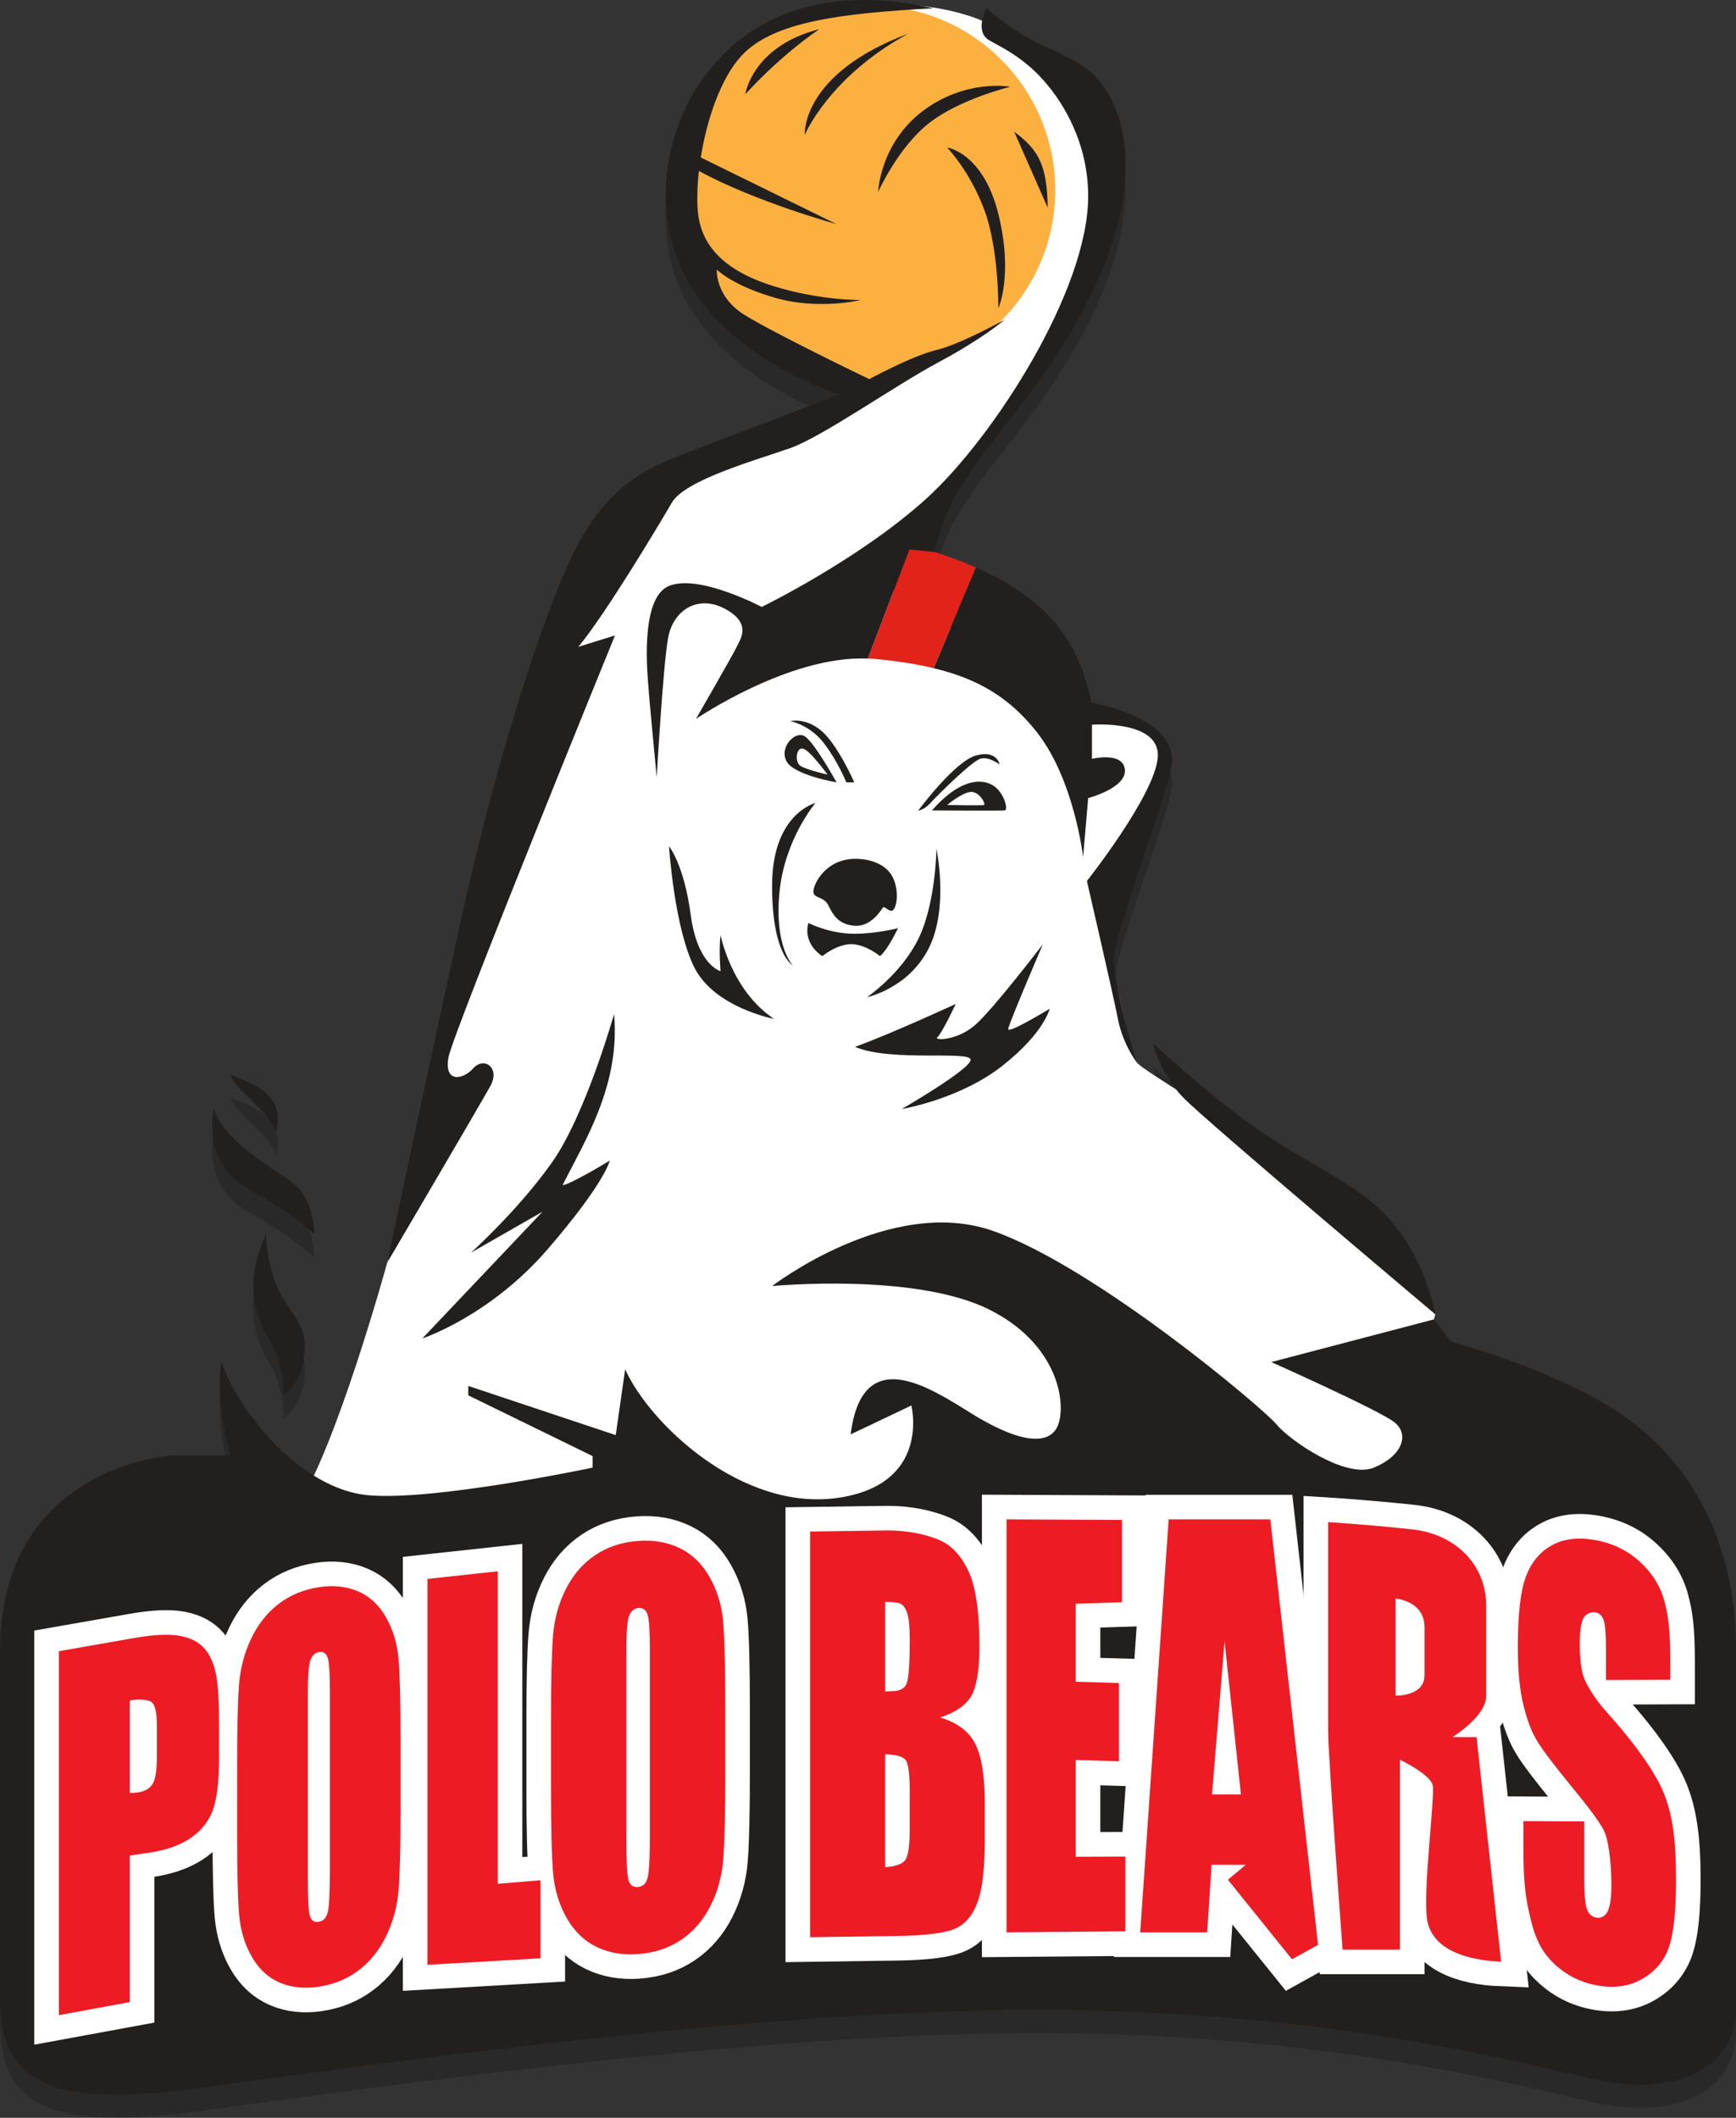
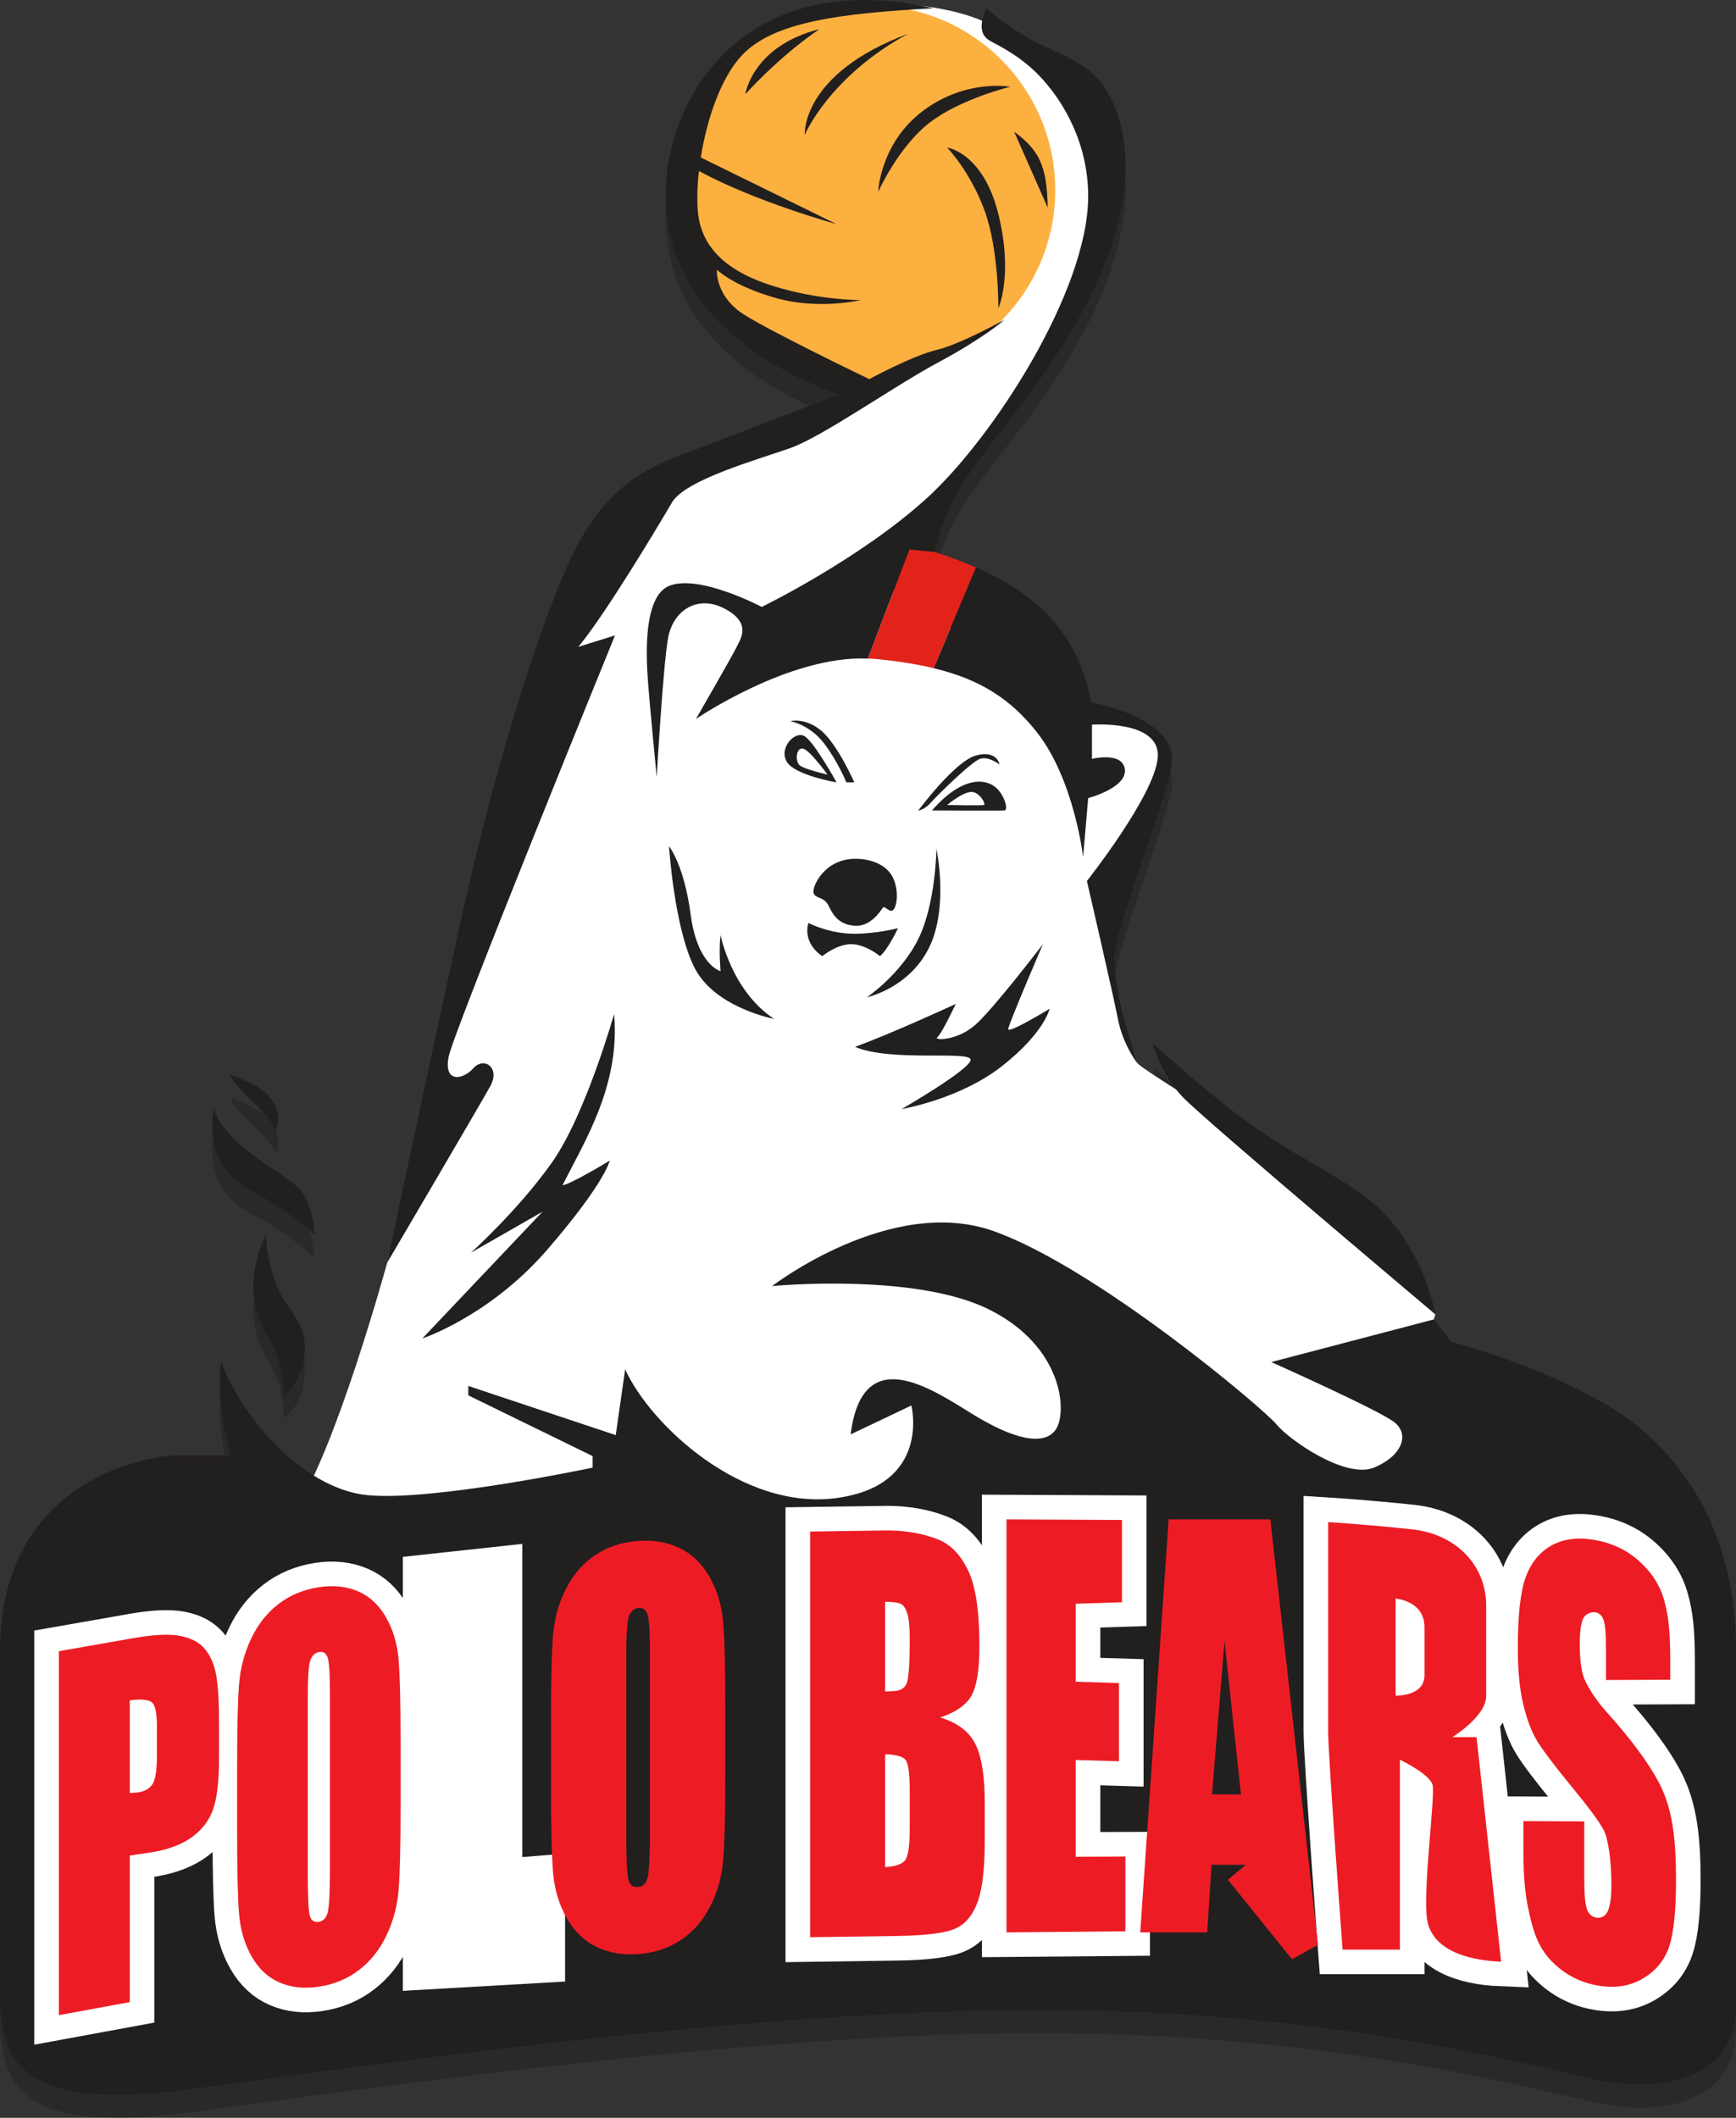
<svg xmlns="http://www.w3.org/2000/svg" version="1.1" x="0px" y="0px" width="150.125px" height="183.075px" viewBox="0 0 150.125 183.075" enable-background="new 0 0 150.125 183.075" xml:space="preserve">
  <rect x="0" y="0" width="150.125" height="183.075" fill="#333333" stroke="none" />
  <g id="_x3C_Í_xBC__xB2_ã_x3E_" opacity="0.2">
    <g>
      <path d="M139.625,123.871c-5.938-3.75-14.125-5.875-14.125-5.875l-1.5-1.938l0.125-0.438c0,0-1.063-6.375-5.938-10.063    c-2.646-2.002-5.446-3.269-8.789-5.498c-2.813-1.876-6.026-4.536-9.711-7.877c0,0,0.5,2.088,2.026,4.002    c-1.873-1.189-3.237-2.087-3.398-2.327c0,0-1.97-6.291-1.97-8.862s4.541-13.896,4.979-16.905s-3.611-4.705-6.948-5.361    c-1.067-5.34-3.845-8.982-9.975-11.668c-1.092-0.479-2.277-0.93-3.593-1.352c1.095-4.212,1.915-5.58,6.894-11.926    s9.464-13.951,9.628-21.117c0.059-2.551-0.486-5.679-2.417-7.862c-1.468-1.66-4.078-2.451-5.761-3.388    c-2.321-1.293-3.838-2.71-3.838-2.71s-0.272,0.499-0.381,1.095c-1.672-0.724-3.668-1.101-5.208-1.292    c-5.847-1.158-12.477-0.563-17.243,4.256c-5.033,5.088-6.784,13.896-2.462,20.406s12.583,8.917,12.583,8.917    s-9.41,3.61-12.856,4.923s-7.331,2.681-10.449,9.41s-6.838,19.53-9.081,29.542s-6.729,31.183-6.729,31.183    s-3.222,11.758-6.337,18.407c-3.745-2.323-6.856-6.543-8.025-9.869c-0.5,3.875,0.813,8.125,0.813,8.125s-3.313,0-4.75,0    S0,129.308,0,144.746s0,23.313,0,29.688s2.438,10.063,16.813,8.125s47.938-6.813,72.813-6.813s41.375,4.486,48.25,5.993    s12.25-0.743,12.25-6.181s0-21.188,0-31.063S145.563,127.621,139.625,123.871z" />
      <path d="M26.354,118.246c-0.05-1.902-1.272-2.771-2.223-4.654c-0.632-1.253-1.144-3.456-1.11-4.888    c-1.75,3.668-1.25,6.625,0.208,9.001s1.292,4.916,1.292,4.916S26.438,121.413,26.354,118.246z" />
      <path d="M21.908,105.038c3.012,1.584,5.28,3.666,5.28,3.666s-0.042-2.708-1.458-4.083s-6.208-3.583-7.25-6.792    C17.979,100.954,18.896,103.455,21.908,105.038z" />
      <path d="M23.854,99.829c0.75-2.375-1.018-3.625-1.946-4.083s-1.97-0.85-1.97-0.85C20.146,96.063,23.354,98.121,23.854,99.829z" />
    </g>
  </g>
  <g id="_x3C_Í_xBC__xB2_ã_x3E__copy">
    <path fill="#FFFFFF" d="M124.642,118.274L124,114.058l0.125-0.438c0,0-8.421-10.409-13.233-13.597s-12.186-7.584-12.576-8.166   s-2.799-10.397-2.799-13.022s5.188-10.912,5.125-13.644s-7.625-3.856-7.625-3.856L75.043,49.524l3.601-2.033   c0,0,11.435-15.657,13.997-20.843s2.813-13.249,1.375-16.812s-7.5-7.314-7.5-7.314l-0.788-0.339   c-3.227-1.765-8.467-1.875-8.467-1.875s-3.87,5.528-3.932,13.903s2.61,18.162,2.61,18.162s-4.86,3.963-9.422,5.463   s-10.313,4.936-13.438,9.655s-8.625,19.22-8.625,19.22l-4.625,16.743l-6.342,25.69c0,0-4.471,16.316-7.971,21.379s7,7.938,17,7.938   s49.976,1.273,59.125,1.25s22.438-6.375,23.625-9.25S124.642,118.274,124.642,118.274z" />
    <path fill="#221F1F" d="M66.771,111.175c0,0,12.292-1.18,18.729,2.008s6.813,8.875,5.813,10.375s-3.688,0.875-7.313-1.375   s-9.438-6.125-10.438,1.813c4.625-2.188,5.25-2.5,5.25-2.5s1.75,6.875-6.438,8s-16.125-6.313-18.313-11.125   c-0.813,5.688-0.813,5.688-0.813,5.688l-12.75-4.25v0.813l10.75,5.25v1c0,0-13.875,2.938-19.5,2.375s-11-6.938-12.625-11.563   c-0.5,3.875,0.813,8.125,0.813,8.125s-3.313,0-4.75,0S0,127.308,0,142.746s0,23.313,0,29.688s2.438,10.063,16.813,8.125   s47.938-6.813,72.813-6.813s41.375,4.486,48.25,5.993s12.25-0.743,12.25-6.181s0-21.188,0-31.063s-4.563-16.875-10.5-20.625   s-14.125-5.875-14.125-5.875l-1.5-1.938l-14.063,3.688c0,0,9.25,4.125,10.625,5.188s0.688,2.938-1.75,3.938   s-7.313-2.375-8.438-3.75s-15.616-13.584-24.491-16.709S66.771,111.175,66.771,111.175z" />
    <path fill="#221F1F" d="M24.521,120.621c0,0,0.166-2.54-1.292-4.916s-1.958-5.333-0.208-9.001c-0.033,1.432,0.479,3.635,1.11,4.888   c0.95,1.884,2.172,2.752,2.223,4.654C26.438,119.413,24.521,120.621,24.521,120.621z" />
    <path fill="#FCB040" d="M91.255,16.441c0,4.641-1.981,8.82-5.144,11.737c-1.569,1.447-6.438,3.625-6.929,3.748   c-1.245,0.312-2.825,1.344-4.167,1.344c-0.841,0-1.389-0.931-2.195-1.057c-7.641-1.188-13.489-7.797-13.489-15.771   c0-4.683,1.698-9.31,4.911-12.229c2.834-2.577,6.919-3.732,11.051-3.732C84.108,0.479,91.255,7.626,91.255,16.441z" />
    <path fill="#221F1F" d="M80.974,30.258c-2.078,0.492-5.8,2.517-5.8,2.517s-8.315-3.994-10.832-5.58S61.99,23.31,61.99,23.31   s1.422,1.422,5.143,2.462s7.32,0.164,7.32,0.164s-3.053,0.055-6.828-0.985s-6.948-2.899-7.276-6.674   c-0.087-0.999-0.052-2.208,0.093-3.496c4.914,2.676,11.887,4.59,11.887,4.59l-11.727-5.758c0.524-3.29,1.726-6.854,3.521-8.794   c2.735-2.954,8.589-3.666,16.576-4.103c-6.072-1.422-13.185-1.04-18.217,4.048S55.698,18.66,60.02,25.17s12.583,8.917,12.583,8.917   s-9.41,3.61-12.856,4.923s-7.331,2.681-10.449,9.41s-6.838,19.53-9.081,29.542s-6.729,31.183-6.729,31.183   s8.041-13.676,8.917-15.263s-0.547-2.571-1.477-1.532s-2.571,1.258-2.134-0.984s14.388-36.435,14.388-36.435s0,0-3.173,0.985   c2.298-2.735,6.948-10.503,8.097-12.473s7.44-3.72,10.23-4.705s8.972-5.361,12.857-7.44s5.689-3.666,5.689-3.666   S83.052,29.766,80.974,30.258z" />
    <path fill="#221F1F" d="M81.903,12.751c0,0,1.97,2.024,3.228,5.416s1.203,8.48,1.203,8.48s1.313-2.845,0-8.151   S81.903,12.751,81.903,12.751z" />
    <path fill="#221F1F" d="M87.702,11.384l2.899,6.565C90.547,14.284,89.836,12.971,87.702,11.384z" />
    <path fill="#221F1F" d="M75.94,16.581c0,0,1.75-3.884,4.431-5.963S87.374,7.5,87.374,7.5s-3.83-0.711-7.55,2.079   S75.94,16.581,75.94,16.581z" />
    <path fill="#221F1F" d="M69.594,11.657c0,0,2.095-5.018,8.933-8.738C69.211,6.405,69.594,11.657,69.594,11.657z" />
    <path fill="#221F1F" d="M64.451,8.156c0,0,2.736-3.119,6.401-5.635C65.038,3.998,64.451,8.156,64.451,8.156z" />
    <path fill="#E2231A" d="M80.809,47.709c-1.039-0.109-2.164-0.218-2.164-0.218l-3.6,9.442c0.188,0.008,0.38,0.004,0.566,0.021   c1.929,0.184,3.62,0.444,5.135,0.809l3.655-8.702C83.31,48.583,82.124,48.131,80.809,47.709z" />
    <path fill="#221F1F" d="M80.809,47.709c1.095-4.212,1.915-5.58,6.894-11.926s9.464-13.951,9.628-21.117   c0.059-2.551-0.486-5.679-2.417-7.862c-1.468-1.66-4.078-2.451-5.761-3.388c-2.321-1.293-3.838-2.71-3.838-2.71   s-1.054,1.905,0.149,2.725c0.535,0.365,2.502,1.171,4.3,3.002c2.245,2.287,4.339,6.004,4.339,10.53   c0,8.151-8.206,20.898-14.005,26.15c-5.799,5.252-14.225,9.355-14.225,9.355s-5.47-2.899-8.042-1.805s-1.806,7.932-1.751,8.808   s0.711,7.714,0.711,7.714s0.546-9.628,0.984-12.036s2.571-3.775,4.924-2.517s1.313,2.626,1.04,3.228s-3.555,6.291-3.555,6.291   s8.074-5.523,14.86-5.218l3.6-9.442C78.645,47.491,79.77,47.601,80.809,47.709z" />
    <path fill="#221F1F" d="M94.376,60.73c-1.067-5.34-3.845-8.982-9.975-11.668l-3.655,8.702c3.9,0.937,6.601,2.583,8.925,5.538   c3.228,4.103,3.994,10.777,3.994,10.777l0.438-5.088c0,0,3.337-0.875,3.173-2.462s-2.845-0.93-2.845-0.93v-2.954   c0,0,5.963-0.437,5.689,2.845s-6.127,10.668-6.127,10.668s2.243,9.684,2.681,11.926s1.642,3.774,1.642,3.774   s-1.97-6.291-1.97-8.862s4.541-13.896,4.979-16.905S97.713,61.387,94.376,60.73z" />
    <path fill="#221F1F" d="M90.188,81.621c0,0-4.292,5.625-5.875,7s-3.625,1.333-3.25,1.042s1.584-2.875,1.584-2.875   s-5.584,2.583-8.709,3.708c3.125,1.333,10.041,0.292,10,1.125s-5.958,4.25-5.958,4.25s4.999-0.833,8.666-3.708   s4.125-4.958,4.125-4.958s-3.625,2.208-3.583,1.75S90.188,81.621,90.188,81.621z" />
    <path fill="#221F1F" d="M80.979,73.371c0,0-0.042,4.667-1.542,7.75s-4.458,5.083-4.458,5.083s3.598-0.752,5.348-4.252   S80.979,73.371,80.979,73.371z" />
-     <path fill="#221F1F" d="M70.521,69.412c0,0-2.708,3.167-3.125,7.833s1.167,6.208,1.167,6.208s-1.833-0.917-1.792-7.021   S70.521,69.412,70.521,69.412z" />
    <path fill="#221F1F" d="M62.313,80.829c-0.167,1.25,0,3.125,0,3.125s-2-0.5-2.583-4.875s-1.875-5.917-1.875-5.917   s0.458,7.125,2.229,10.542s6.854,4.375,6.854,4.375C63.229,85.621,62.313,80.829,62.313,80.829z" />
    <path fill="#221F1F" d="M53.104,87.663c0,0-2.458,8.708-5.375,12.833s-7,7.792-7,7.792l6.188-3.542l-10.396,10.959   c0,0,5.833-1.918,10.833-7.709c5-5.792,5.375-7.667,5.375-7.667s-3.417,2.083-4.083,2.125   C50.604,98.579,53.646,93.788,53.104,87.663z" />
    <path fill="#221F1F" d="M27.188,106.704c0,0-2.268-2.082-5.28-3.666c-3.012-1.583-3.929-4.083-3.429-7.208   c1.042,3.208,5.833,5.417,7.25,6.792S27.188,106.704,27.188,106.704z" />
    <path fill="#221F1F" d="M19.938,92.896c0.208,1.167,3.417,3.225,3.917,4.933c0.75-2.375-1.018-3.625-1.946-4.083   S19.938,92.896,19.938,92.896z" />
    <path fill="#221F1F" d="M86.094,68.058c-0.813-0.688-2.781-1.094-5.5,2c0,0,5.982,0.031,6.288,0S86.906,68.746,86.094,68.058z    M85.094,69.589c-0.188,0.063-3.188,0-3.188,0s1.219-1.031,2-1.125S85.281,69.527,85.094,69.589z" />
    <path fill="#221F1F" d="M79.406,70.072c0,0,0.531-0.056,1.063-0.66s3.563-3.604,4.313-3.823s1.656,0.5,1.656,0.5   s-0.197-1.281-2.036-0.781S79.406,70.072,79.406,70.072z" />
    <path fill="#221F1F" d="M68.344,62.339c0,0,1.688,0.313,2.906,1.906s1.938,3.386,1.938,3.386h0.688c0,0-1.375-3.136-2.766-4.386   S68.344,62.339,68.344,62.339z" />
    <path fill="#221F1F" d="M69.594,63.652c-0.844-0.531-2.25,0.991-1.563,2.183s4.313,1.797,4.313,1.797S70.438,64.183,69.594,63.652z    M69.438,64.714c0.594,0.125,2.125,2.25,2.125,2.25s-1.906-0.438-2.375-0.781S68.844,64.589,69.438,64.714z" />
    <path fill="#221F1F" d="M73.976,74.24c-2.688,0-3.726,2.381-3.632,2.912s0.906,0.344,1.281,1.094s0.813,1.656,2.25,1.781   s2.313-1.344,2.469-1.563s0.594,0.5,0.906,0.188s0.5-1.594,0-2.719S75.413,74.24,73.976,74.24z" />
    <path fill="#221F1F" d="M73.888,80.72c-2.188,0-3.981-0.933-3.981-0.933c-0.5,1.864,1.203,2.864,1.203,2.864   s1.297-1.063,2.547-1.031s2.438,1.031,2.438,1.031c0.656-0.5,1.564-2.412,1.564-2.412S75.763,80.72,73.888,80.72z" />
    <path fill="#221F1F" d="M99.688,90.183c0,0,0.625,2.625,2.625,4.688s21.813,18.75,21.813,18.75s-1.063-6.375-5.938-10.063   c-2.646-2.002-5.446-3.269-8.789-5.498C106.585,96.185,103.372,93.525,99.688,90.183z" />
    <polygon fill="#FFFFFF" stroke="#FFFFFF" stroke-width="4.252" stroke-miterlimit="10" points="93.027,152.143 96.767,152.254    96.767,145.491 93.027,145.379 93.027,138.638 97.023,138.508 97.023,131.393 87.041,131.345 87.041,167.046 97.321,166.957    97.321,160.491 93.027,160.509  " />
    <path fill="#FFFFFF" stroke="#FFFFFF" stroke-width="4.252" stroke-miterlimit="10" d="M33.38,139.809   c-0.61-1.068-1.416-1.816-2.417-2.245c-1-0.428-2.131-0.548-3.389-0.357c-1.325,0.201-2.486,0.683-3.483,1.448   s-1.787,1.765-2.373,2.999c-0.586,1.235-0.934,2.554-1.045,3.956s-0.167,3.769-0.167,7.098v5.671c0,3.413,0.058,5.793,0.174,7.139   c0.116,1.348,0.479,2.556,1.088,3.622c0.61,1.068,1.416,1.817,2.417,2.245c1.001,0.429,2.131,0.548,3.388,0.358   c1.326-0.202,2.487-0.684,3.483-1.449c0.997-0.765,1.787-1.764,2.373-2.999s0.934-2.554,1.045-3.956   c0.111-1.401,0.167-3.767,0.167-7.098v-5.67c0-3.413-0.058-5.793-0.174-7.139C34.352,142.084,33.989,140.876,33.38,139.809z    M28.532,161.504c0,1.951-0.059,3.195-0.174,3.731c-0.116,0.536-0.382,0.836-0.798,0.899c-0.407,0.061-0.666-0.125-0.777-0.559   s-0.167-1.612-0.167-3.537v-15.477c0-1.706,0.084-2.745,0.254-3.119c0.168-0.374,0.414-0.584,0.732-0.633   c0.377-0.057,0.626,0.121,0.748,0.532c0.121,0.411,0.181,1.39,0.181,2.932V161.504z" />
    <polygon fill="#FFFFFF" stroke="#FFFFFF" stroke-width="4.252" stroke-miterlimit="10" points="43.044,135.832 36.965,136.491    36.965,169.849 46.741,169.288 46.741,162.542 43.044,162.843  " />
    <path fill="#FFFFFF" stroke="#FFFFFF" stroke-width="4.252" stroke-miterlimit="10" d="M17.731,142.566   c-0.474-0.577-1.182-0.959-2.124-1.144s-2.289-0.124-4.041,0.183L5.09,142.74v31.462l6.132-1.127v-12.67l2.025-0.302   c1.405-0.246,2.543-0.691,3.414-1.337c0.871-0.645,1.469-1.455,1.795-2.433c0.326-0.977,0.489-2.469,0.489-4.478v-2.74   c0-1.969-0.084-3.408-0.252-4.318C18.526,143.888,18.205,143.144,17.731,142.566z M13.569,151.807c0,1.166-0.115,1.953-0.344,2.362   c-0.229,0.41-0.639,0.666-1.23,0.77c-0.132,0.023-0.589,0.045-0.772,0.063v-8.006c0.835-0.146,1.684-0.081,1.949,0.196   c0.265,0.278,0.397,0.954,0.397,2.029V151.807z" />
-     <path fill="#FFFFFF" stroke="#FFFFFF" stroke-width="4.252" stroke-miterlimit="10" d="M61.373,136.345   c-0.65-1.151-1.508-1.987-2.576-2.508c-1.067-0.521-2.272-0.73-3.613-0.631c-1.414,0.104-2.651,0.515-3.713,1.229   c-1.063,0.715-1.906,1.688-2.53,2.92c-0.625,1.232-0.996,2.568-1.114,4.01c-0.119,1.442-0.178,3.885-0.178,7.329v5.864   c0,3.528,0.062,5.995,0.186,7.396c0.124,1.403,0.511,2.68,1.16,3.831c0.65,1.151,1.509,1.987,2.577,2.508   c1.067,0.521,2.271,0.729,3.613,0.631c1.413-0.105,2.651-0.515,3.713-1.229s1.906-1.688,2.53-2.92s0.996-2.568,1.114-4.01   c0.118-1.441,0.178-3.884,0.178-7.328v-5.864c0-3.529-0.062-5.995-0.186-7.397C62.41,138.773,62.023,137.497,61.373,136.345z    M56.205,158.41c0,2.019-0.062,3.301-0.186,3.847c-0.124,0.546-0.408,0.834-0.851,0.867c-0.433,0.033-0.709-0.18-0.828-0.637   c-0.119-0.457-0.178-1.681-0.178-3.67V142.81c0-1.764,0.09-2.833,0.271-3.207c0.18-0.373,0.441-0.572,0.781-0.598   c0.402-0.03,0.668,0.172,0.797,0.607s0.193,1.45,0.193,3.045V158.41z" />
    <path fill="#FFFFFF" stroke="#FFFFFF" stroke-width="4.252" stroke-miterlimit="10" d="M81.306,148.47   c1.347-0.449,2.248-1.079,2.705-1.89c0.457-0.81,0.687-2.234,0.687-4.271c0-3.014-0.324-5.193-0.972-6.541   c-0.647-1.347-1.497-2.235-2.551-2.665c-1.053-0.43-2.602-0.829-4.646-0.8l-6.473,0.092v35.069l7.505-0.107   c2.61-0.036,4.337-0.27,5.179-0.698c0.843-0.428,1.457-1.213,1.843-2.354c0.385-1.141,0.577-2.889,0.577-5.245v-3.231   c0-2.271-0.267-3.952-0.802-5.043C83.823,149.696,82.807,148.922,81.306,148.47z M78.671,158.125c0,1.407-0.126,2.292-0.377,2.654   c-0.253,0.362-0.836,0.572-1.75,0.628v-9.757c0.966,0.029,1.562,0.2,1.787,0.514c0.227,0.313,0.34,1.215,0.34,2.709V158.125z    M78.409,145.518c-0.175,0.44-0.58,0.665-1.218,0.674c-0.154,0.002-0.37,0.013-0.647,0.031v-7.754   c0.667,0.005,1.118,0.063,1.349,0.175c0.231,0.111,0.418,0.385,0.563,0.821s0.216,1.199,0.216,2.29   C78.671,143.824,78.584,145.078,78.409,145.518z" />
-     <path fill="#FFFFFF" stroke="#FFFFFF" stroke-width="4.252" stroke-miterlimit="10" d="M101.063,131.345l-2.459,35.701h5.792   l0.375-5.842h2.959l-1.542,1.292l5.542,6.877l2.25-1.252l-4.125-36.776H101.063z M104.813,155.122l1.083-13.25l1.417,13.25H104.813   z" />
    <path fill="#FFFFFF" stroke="#FFFFFF" stroke-width="4.252" stroke-miterlimit="10" d="M125.604,150.164   c0,0,2.917-1.792,2.917-3.542s0-4.418,0-7.834s-2.542-6.167-6.417-6.583s-7.25-0.625-7.25-0.625s0,15.792,0,18.042   s1.25,18.916,1.25,18.916h4.959v-16.416c0,0,2.624,1.249,2.833,2.208s-0.834,8.916-0.5,11.5s3.209,3.625,6.417,3.75l-2.125-19.416   H125.604z M123.188,144.83c0,1.833-2.5,1.75-2.5,1.75v-8.387c0,0,2.5,0.178,2.5,2.47S123.188,142.997,123.188,144.83z" />
    <path fill="#FFFFFF" stroke="#FFFFFF" stroke-width="4.252" stroke-miterlimit="10" d="M143.901,155.057   c-0.691-1.735-2.37-4.182-5.036-7.14c-0.929-1.027-1.742-2.368-1.94-3.023c-0.208-0.656-0.312-1.602-0.312-2.834   c0-0.958,0.092-1.658,0.277-2.102c0.185-0.442,0.706-0.636,1.066-0.578c0.332,0.052,0.569,0.265,0.711,0.636   c0.143,0.373,0.214,1.198,0.214,2.476v2.737l5.561-0.022v-1.459c0-2.935-0.178-4.144-0.533-5.424s-1.081-2.409-2.176-3.388   c-1.096-0.979-2.42-1.591-3.975-1.837c-1.423-0.225-2.636-0.047-3.642,0.532c-1.005,0.578-1.732,1.487-2.183,2.723   c-0.45,1.237-0.676,3.27-0.676,6.099c0,1.961,0.159,3.598,0.477,4.909c0.317,1.313,0.718,2.364,1.202,3.155   c0.483,0.79,1.469,2.095,2.958,3.911c1.487,1.801,2.422,3.065,2.802,3.794c0.369,0.729,0.653,2.578,0.653,4.752   c0,0.99-0.097,1.719-0.291,2.189c-0.194,0.472-0.59,0.676-0.989,0.613c-0.397-0.063-0.675-0.306-0.832-0.725   c-0.155-0.421-0.234-1.321-0.234-2.706v-4.893l-5.262-0.027v2.417c0,2.769,0.176,4.083,0.526,5.643   c0.352,1.562,0.794,2.918,1.928,4.069c1.132,1.152,2.5,1.854,4.102,2.107c1.46,0.229,2.74,0.01,3.841-0.661   c1.099-0.671,1.842-1.598,2.225-2.783c0.385-1.187,0.576-3.096,0.576-5.726C144.939,158.873,144.594,156.793,143.901,155.057z" />
    <polygon fill="#ED1C24" points="93.027,152.143 96.767,152.254 96.767,145.491 93.027,145.379 93.027,138.638 97.023,138.508    97.023,131.393 87.041,131.345 87.041,167.046 97.321,166.957 97.321,160.491 93.027,160.509  " />
    <path fill="#ED1C24" d="M33.38,139.809c-0.61-1.068-1.416-1.816-2.417-2.245c-1-0.428-2.131-0.548-3.389-0.357   c-1.325,0.201-2.486,0.683-3.483,1.448s-1.787,1.765-2.373,2.999c-0.586,1.235-0.934,2.554-1.045,3.956s-0.167,3.769-0.167,7.098   v5.671c0,3.413,0.058,5.793,0.174,7.139c0.116,1.348,0.479,2.556,1.088,3.622c0.61,1.068,1.416,1.817,2.417,2.245   c1.001,0.429,2.131,0.548,3.388,0.358c1.326-0.202,2.487-0.684,3.483-1.449c0.997-0.765,1.787-1.764,2.373-2.999   s0.934-2.554,1.045-3.956c0.111-1.401,0.167-3.767,0.167-7.098v-5.67c0-3.413-0.058-5.793-0.174-7.139   C34.352,142.084,33.989,140.876,33.38,139.809z M28.532,161.504c0,1.951-0.059,3.195-0.174,3.731   c-0.116,0.536-0.382,0.836-0.798,0.899c-0.407,0.061-0.666-0.125-0.777-0.559s-0.167-1.612-0.167-3.537v-15.477   c0-1.706,0.084-2.745,0.254-3.119c0.168-0.374,0.414-0.584,0.732-0.633c0.377-0.057,0.626,0.121,0.748,0.532   c0.121,0.411,0.181,1.39,0.181,2.932V161.504z" />
-     <polygon fill="#ED1C24" points="43.044,135.832 36.965,136.491 36.965,169.849 46.741,169.288 46.741,162.542 43.044,162.843  " />
    <path fill="#ED1C24" d="M17.731,142.566c-0.474-0.577-1.182-0.959-2.124-1.144s-2.289-0.124-4.041,0.183L5.09,142.74v31.462   l6.132-1.127v-12.67l2.025-0.302c1.405-0.246,2.543-0.691,3.414-1.337c0.871-0.645,1.469-1.455,1.795-2.433   c0.326-0.977,0.489-2.469,0.489-4.478v-2.74c0-1.969-0.084-3.408-0.252-4.318C18.526,143.888,18.205,143.144,17.731,142.566z    M13.569,151.807c0,1.166-0.115,1.953-0.344,2.362c-0.229,0.41-0.639,0.666-1.23,0.77c-0.132,0.023-0.589,0.045-0.772,0.063v-8.006   c0.835-0.146,1.684-0.081,1.949,0.196c0.265,0.278,0.397,0.954,0.397,2.029V151.807z" />
    <path fill="#ED1C24" d="M61.373,136.345c-0.65-1.151-1.508-1.987-2.576-2.508c-1.067-0.521-2.272-0.73-3.613-0.631   c-1.414,0.104-2.651,0.515-3.713,1.229c-1.063,0.715-1.906,1.688-2.53,2.92c-0.625,1.232-0.996,2.568-1.114,4.01   c-0.119,1.442-0.178,3.885-0.178,7.329v5.864c0,3.528,0.062,5.995,0.186,7.396c0.124,1.403,0.511,2.68,1.16,3.831   c0.65,1.151,1.509,1.987,2.577,2.508c1.067,0.521,2.271,0.729,3.613,0.631c1.413-0.105,2.651-0.515,3.713-1.229   s1.906-1.688,2.53-2.92s0.996-2.568,1.114-4.01c0.118-1.441,0.178-3.884,0.178-7.328v-5.864c0-3.529-0.062-5.995-0.186-7.397   C62.41,138.773,62.023,137.497,61.373,136.345z M56.205,158.41c0,2.019-0.062,3.301-0.186,3.847   c-0.124,0.546-0.408,0.834-0.851,0.867c-0.433,0.033-0.709-0.18-0.828-0.637c-0.119-0.457-0.178-1.681-0.178-3.67V142.81   c0-1.764,0.09-2.833,0.271-3.207c0.18-0.373,0.441-0.572,0.781-0.598c0.402-0.03,0.668,0.172,0.797,0.607s0.193,1.45,0.193,3.045   V158.41z" />
    <path fill="#ED1C24" d="M81.306,148.47c1.347-0.449,2.248-1.079,2.705-1.89c0.457-0.81,0.687-2.234,0.687-4.271   c0-3.014-0.324-5.193-0.972-6.541c-0.647-1.347-1.497-2.235-2.551-2.665c-1.053-0.43-2.602-0.829-4.646-0.8l-6.473,0.092v35.069   l7.505-0.107c2.61-0.036,4.337-0.27,5.179-0.698c0.843-0.428,1.457-1.213,1.843-2.354c0.385-1.141,0.577-2.889,0.577-5.245v-3.231   c0-2.271-0.267-3.952-0.802-5.043C83.823,149.696,82.807,148.922,81.306,148.47z M78.671,158.125c0,1.407-0.126,2.292-0.377,2.654   c-0.253,0.362-0.836,0.572-1.75,0.628v-9.757c0.966,0.029,1.562,0.2,1.787,0.514c0.227,0.313,0.34,1.215,0.34,2.709V158.125z    M78.409,145.518c-0.175,0.44-0.58,0.665-1.218,0.674c-0.154,0.002-0.37,0.013-0.647,0.031v-7.754   c0.667,0.005,1.118,0.063,1.349,0.175c0.231,0.111,0.418,0.385,0.563,0.821s0.216,1.199,0.216,2.29   C78.671,143.824,78.584,145.078,78.409,145.518z" />
    <path fill="#ED1C24" d="M101.063,131.345l-2.459,35.701h5.792l0.375-5.842h2.959l-1.542,1.292l5.542,6.877l2.25-1.252   l-4.125-36.776H101.063z M104.813,155.122l1.083-13.25l1.417,13.25H104.813z" />
    <path fill="#ED1C24" d="M125.604,150.164c0,0,2.917-1.792,2.917-3.542s0-4.418,0-7.834s-2.542-6.167-6.417-6.583   s-7.25-0.625-7.25-0.625s0,15.792,0,18.042s1.25,18.916,1.25,18.916h4.959v-16.416c0,0,2.624,1.249,2.833,2.208   s-0.834,8.916-0.5,11.5s3.209,3.625,6.417,3.75l-2.125-19.416H125.604z M123.188,144.83c0,1.833-2.5,1.75-2.5,1.75v-8.387   c0,0,2.5,0.178,2.5,2.47S123.188,142.997,123.188,144.83z" />
    <path fill="#ED1C24" d="M143.901,155.057c-0.691-1.735-2.37-4.182-5.036-7.14c-0.929-1.027-1.742-2.368-1.94-3.023   c-0.208-0.656-0.312-1.602-0.312-2.834c0-0.958,0.092-1.658,0.277-2.102c0.185-0.442,0.706-0.636,1.066-0.578   c0.332,0.052,0.569,0.265,0.711,0.636c0.143,0.373,0.214,1.198,0.214,2.476v2.737l5.561-0.022v-1.459   c0-2.935-0.178-4.144-0.533-5.424s-1.081-2.409-2.176-3.388c-1.096-0.979-2.42-1.591-3.975-1.837   c-1.423-0.225-2.636-0.047-3.642,0.532c-1.005,0.578-1.732,1.487-2.183,2.723c-0.45,1.237-0.676,3.27-0.676,6.099   c0,1.961,0.159,3.598,0.477,4.909c0.317,1.313,0.718,2.364,1.202,3.155c0.483,0.79,1.469,2.095,2.958,3.911   c1.487,1.801,2.422,3.065,2.802,3.794c0.369,0.729,0.653,2.578,0.653,4.752c0,0.99-0.097,1.719-0.291,2.189   c-0.194,0.472-0.59,0.676-0.989,0.613c-0.397-0.063-0.675-0.306-0.832-0.725c-0.155-0.421-0.234-1.321-0.234-2.706v-4.893   l-5.262-0.027v2.417c0,2.769,0.176,4.083,0.526,5.643c0.352,1.562,0.794,2.918,1.928,4.069c1.132,1.152,2.5,1.854,4.102,2.107   c1.46,0.229,2.74,0.01,3.841-0.661c1.099-0.671,1.842-1.598,2.225-2.783c0.385-1.187,0.576-3.096,0.576-5.726   C144.939,158.873,144.594,156.793,143.901,155.057z" />
  </g>
</svg>